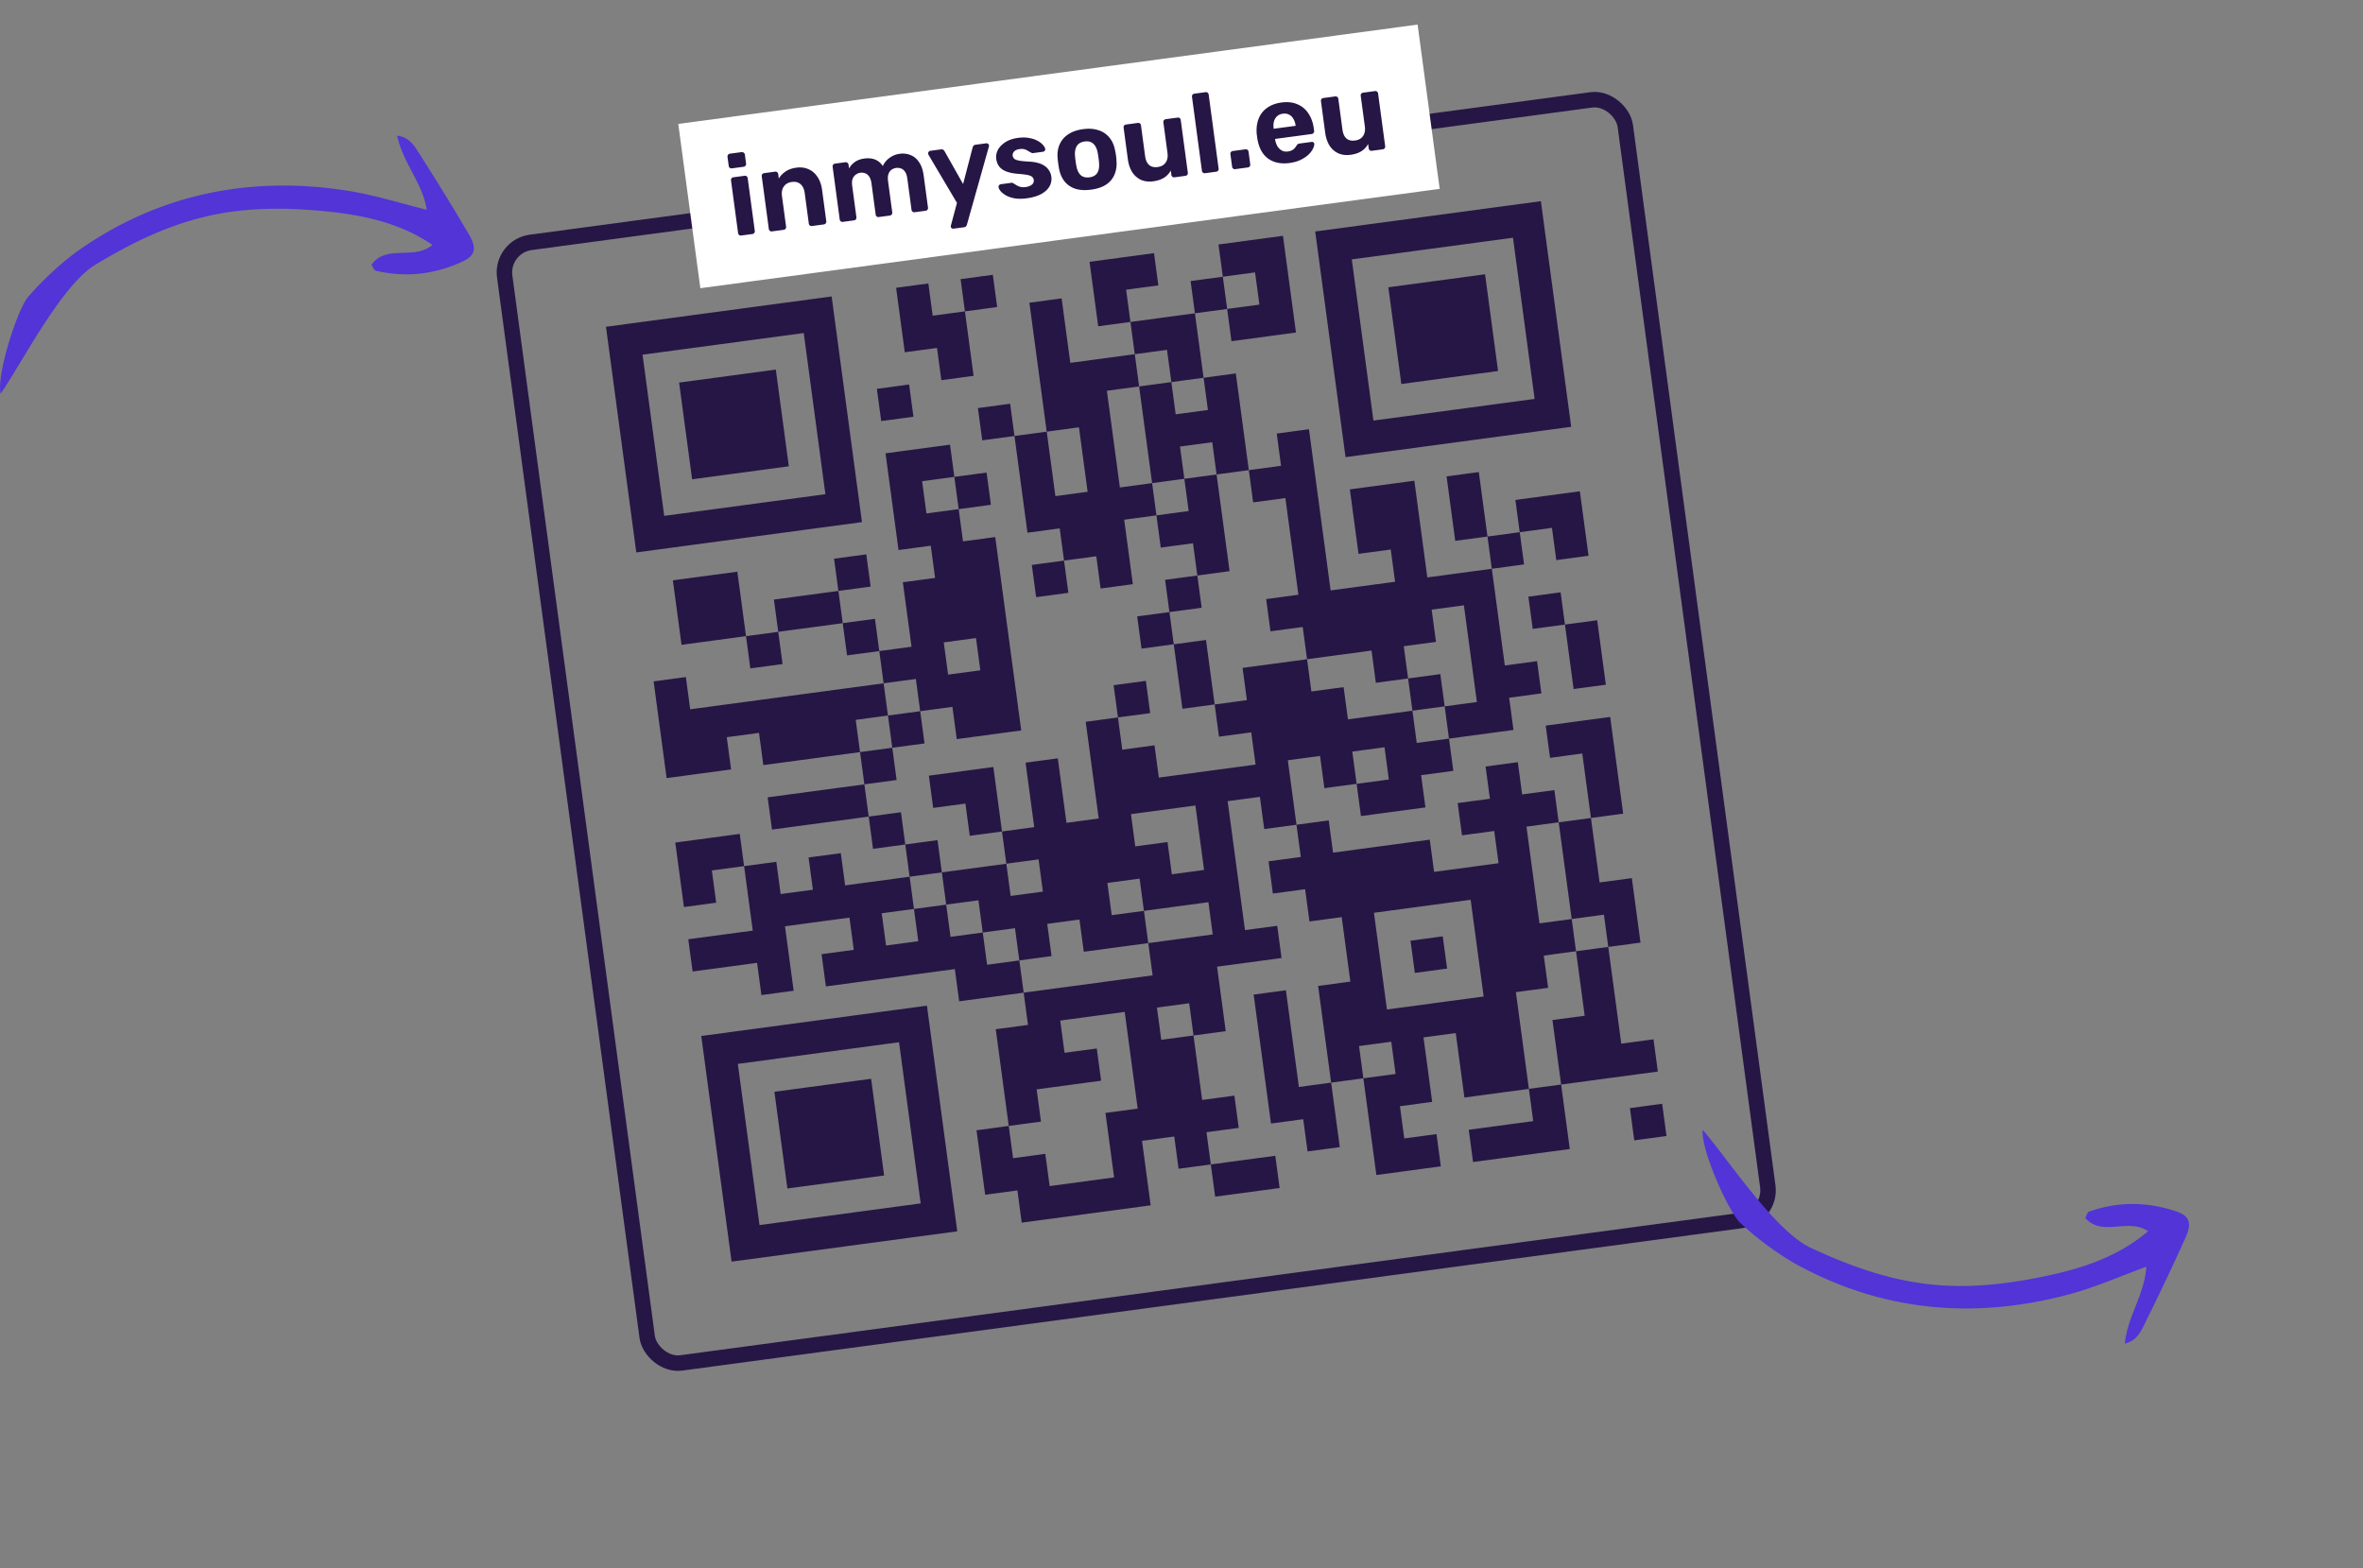
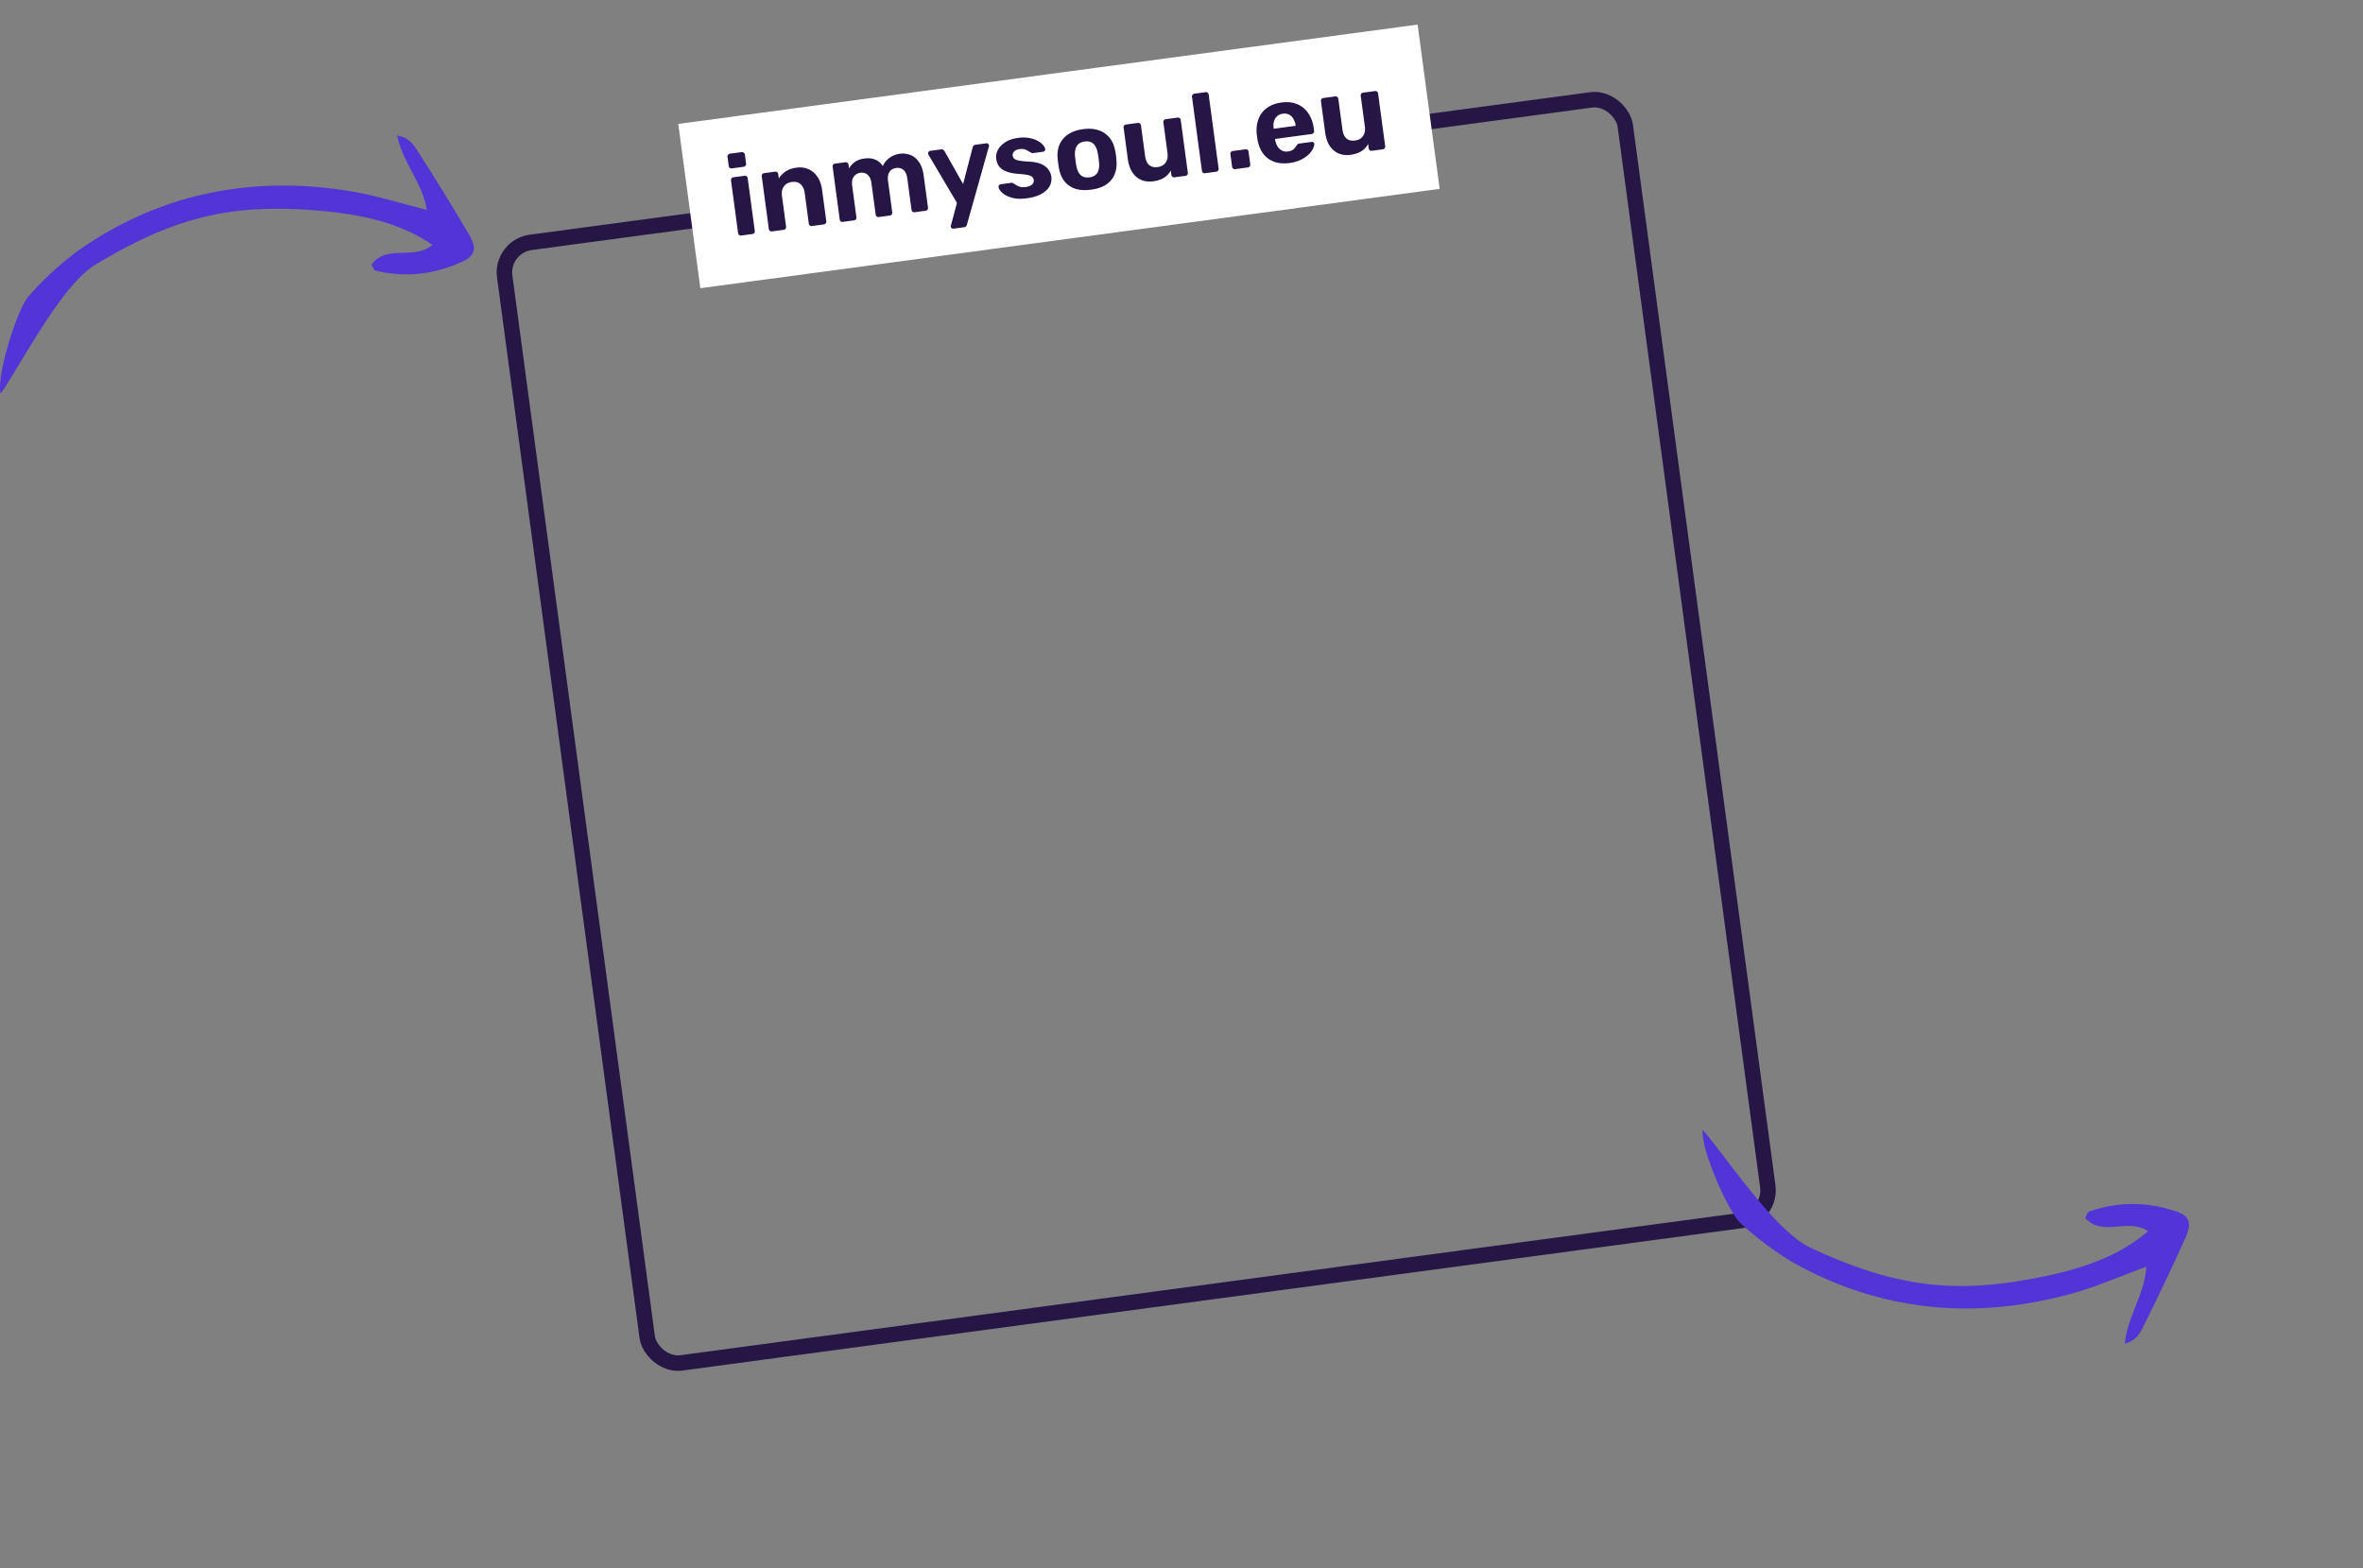
<svg xmlns="http://www.w3.org/2000/svg" width="458" height="304" fill="none">
  <rect width="100%" height="100%" fill="#808080" stroke="none" />
  <g clip-path="url(#clip0_244_1570)">
    <path d="M138.86 222.675l-2.939-21.869 43.739-5.877 5.877 43.739-43.739 5.877-2.938-21.87zm37.491-5.037l-2.099-15.621-31.243 4.197 4.198 31.243 31.242-4.198-2.098-15.621zm-24.994 3.358l-1.26-9.373 18.746-2.518 2.518 18.745-18.745 2.519-1.259-9.373zm46.258 12.868l-.42-3.124-6.249.84-1.679-12.497 6.249-.84-2.519-18.745 6.248-.84-.839-6.248-12.497 1.679-.84-6.248-24.993 3.358-.84-6.249 6.248-.839-.839-6.249-12.497 1.68 1.679 12.496-6.248.84-.84-6.248-12.497 1.679-.839-6.249 12.497-1.679-1.68-12.497-6.248.84.84 6.248-6.249.84-1.679-12.497 12.497-1.679.839 6.248 6.249-.839.839 6.248 6.249-.839-.84-6.249 6.249-.839.839 6.248 12.497-1.679-.839-6.249-6.249.84-.839-6.248-18.746 2.518-.839-6.248 18.745-2.519-.84-6.248-18.745 2.518-.839-6.248-6.249.84.84 6.248-12.497 1.679-2.519-18.745 6.249-.84.839 6.249 37.491-5.038-.84-6.248-6.248.839-.84-6.248-12.497 1.679.84 6.249-6.249.839-.839-6.248-12.497 1.679-1.679-12.497 12.497-1.679 1.679 12.497 6.248-.84-.839-6.248 12.497-1.679-.84-6.249 6.248-.839.84 6.248-6.248.84.839 6.248 6.249-.84.839 6.249 6.249-.84-1.68-12.497 6.249-.839-.84-6.249-6.248.84-2.519-18.745 12.497-1.68.84 6.249 6.248-.84.84 6.249-6.249.84.84 6.248 6.248-.84 5.038 37.491-12.497 1.679-.84-6.248-6.248.839.839 6.249-6.248.839.839 6.249-6.248.839.84 6.249 6.248-.84.84 6.248 6.248-.839.84 6.248 12.496-1.679-.839-6.248-6.249.839-.839-6.248-6.249.839-.839-6.248 12.497-1.679 1.679 12.497 6.248-.84-1.679-12.497 6.249-.839 1.679 12.497 6.248-.84-2.519-18.745 6.249-.84-.84-6.248 6.249-.84.839 6.249-6.248.839.839 6.249 6.249-.84.839 6.248 18.746-2.518-.84-6.249-6.248.84-.84-6.249-6.248.84-1.679-12.497-6.249.84-.839-6.249 6.248-.839-.84-6.249 6.249-.839-.84-6.249-6.248.84-.84-6.249-6.248.84 1.679 12.497-6.248.839-.84-6.248-6.248.84.839 6.248-6.248.84-.84-6.249 6.249-.839-.84-6.249-6.248.84-2.519-18.746-6.249.84-.839-6.248 6.248-.84.84 6.248 6.248-.84-3.358-24.993 6.248-.84 1.68 12.497 12.496-1.679-.839-6.248-6.249.84-1.679-12.498 12.497-1.679.84 6.249-6.249.84.84 6.248 12.497-1.68-.84-6.248 6.249-.84-.84-6.248 12.497-1.679 2.519 18.745-12.497 1.68-.84-6.249-6.248.84 1.679 12.497 6.248-.84 2.519 18.745 6.248-.84-.839-6.248 6.248-.84 4.198 31.243 12.497-1.679-.84-6.249-6.248.84-1.679-12.497 12.497-1.68 2.518 18.746 12.497-1.679-.839-6.248-6.249.839-1.679-12.497 6.249-.84 1.679 12.498 6.248-.84-.839-6.249 12.496-1.679 1.68 12.497-6.249.84-.839-6.249-6.249.84.84 6.248-6.249.84 2.519 18.745 6.248-.839.84 6.248-6.248.84.839 6.248-12.497 1.679.84 6.249-6.249.839.84 6.249-12.497 1.679-.839-6.249-6.249.84-.839-6.248-6.249.839 1.679 12.497 6.249-.84.839 6.249 18.746-2.519.839 6.249 12.497-1.68-.84-6.248-6.248.84-.84-6.249 6.249-.839-.84-6.249 6.249-.839.839 6.248 6.249-.84.839 6.249 6.249-.84-1.679-12.497-6.249.84-.839-6.248 12.496-1.68 2.519 18.746-6.248.839 1.679 12.497 6.248-.839 1.679 12.496-6.248.84 2.519 18.745 6.248-.839.84 6.248-18.746 2.519 1.68 12.497-18.746 2.518-.839-6.248 12.497-1.679-.84-6.249-12.497 1.68-1.679-12.497-6.248.839 1.679 12.497-6.249.84.84 6.248 6.248-.839.84 6.248-12.497 1.679-2.519-18.745-6.248.839 1.679 12.497-6.248.84-.84-6.249-6.248.84-3.359-24.994 6.249-.839 2.518 18.745 6.249-.84-2.519-18.745 6.249-.839-1.68-12.497-6.248.839-.84-6.248-6.248.839-.84-6.248 6.249-.84-.84-6.248-6.248.84-.84-6.249-6.248.84 3.358 24.993 6.249-.839.839 6.248-12.497 1.679 1.679 12.497-6.248.84 1.679 12.497 6.249-.84.839 6.249-6.248.839.839 6.249 12.497-1.68.84 6.249-12.497 1.679-.84-6.248-6.248.839-.84-6.248-6.248.839 1.679 12.497-24.994 3.358-.419-3.124zm17.485-11.891l-.839-6.249 6.248-.839-2.518-18.745-12.497 1.679.839 6.248 6.249-.839.839 6.248-12.497 1.679.84 6.249-6.248.839.839 6.249 6.249-.84.839 6.248 12.497-1.679-.84-6.248zm86.639-18.003l-.84-6.248 6.249-.84-1.679-12.496 6.248-.84-.84-6.248-6.248.839-2.519-18.745-6.248.839 2.519 18.746 6.248-.84.84 6.249-6.249.839.84 6.249-6.249.839 2.519 18.745 6.248-.839-.839-6.249zm-31.662 1.074l-.42-3.124-6.248.839.839 6.249 6.249-.84-.42-3.124zm-39.17-7.459l-.42-3.125-6.248.84.84 6.248 6.248-.839-.42-3.124zm55.397-13.805l-1.26-9.373-18.745 2.519 2.519 18.745 18.745-2.518-1.259-9.373zm-12.497 1.679l-.42-3.124 6.248-.84.84 6.249-6.249.839-.419-3.124zm-50.827.468l-.42-3.124 12.497-1.679-.84-6.248-12.497 1.679-.839-6.249-6.249.84.84 6.248 6.248-.839.84 6.248-12.497 1.679-.84-6.248-6.248.839.84 6.249-6.249.839-.839-6.248-6.249.84-.839-6.249-6.249.84-.839-6.249-6.249.84.84 6.248-6.249.84.84 6.248 6.248-.839-.839-6.249 6.248-.839.84 6.248 6.248-.839.84 6.248 6.248-.84.84 6.249 24.993-3.358-.419-3.125zm-21.264-16.226l-.42-3.124-6.249.839.84 6.249 6.248-.84-.419-3.124zm30.822-7.322l-.84-6.249-12.496 1.679.839 6.249 6.249-.84.839 6.249 6.249-.84-.84-6.248zm36.231-14.41l-.42-3.125-6.248.84.84 6.248 6.248-.839-.42-3.124zm11.658-7.928l-.42-3.124 6.248-.84-2.519-18.745-6.248.84.84 6.248-6.249.84.84 6.248-6.249.84-.839-6.249-12.497 1.679-.84-6.248-6.248.839-.84-6.248 6.249-.84-2.519-18.745-6.248.84-.84-6.249-6.248.84-.84-6.249-6.248.84.839 6.248-6.248.84-2.519-18.745 6.248-.84.84 6.248 6.248-.84-.839-6.247-6.249.84-.839-6.25-6.249.84.84 6.249-6.248.84 2.518 18.745 6.249-.84.839 6.248 6.249-.84-.84-6.248 6.249-.84 2.518 18.746-6.248.84.839 6.248-6.248.84.84 6.248 6.248-.839 1.679 12.496 6.249-.839-.84-6.249 12.497-1.679.839 6.249 6.249-.84.839 6.249 12.497-1.68.84 6.249 6.248-.84-.419-3.124zm-7.088-5.409l-.42-3.124 6.248-.84.84 6.249-6.249.839-.419-3.124zm-100.815 7.185l-.42-3.124 6.249-.84-.84-6.248-6.248.839.839 6.249-6.248.839.839 6.249 6.249-.84-.42-3.124zm17.066-15.016l-.42-3.124-6.248.84.84 6.248 6.248-.839-.42-3.125zm-4.198-31.242l-.419-3.124-6.249.84.84 6.248 6.248-.84-.42-3.124zm24.574-6.482l-.839-6.249-6.249.84 1.679 12.497 6.249-.84-.84-6.248zm33.713-33.156l-.42-3.124-6.248.84.839 6.248 6.249-.84-.42-3.124zm72.656 161.991l-.42-3.124 6.248-.839.84 6.248-6.249.84-.419-3.125zm-12.174-90.602l-.84-6.248-6.248.839-.84-6.248 6.249-.84.839 6.249 6.249-.84 1.679 12.497-6.249.84-.839-6.249zm-183.772-42.1l-2.938-21.87 43.739-5.877 5.877 43.739-43.739 5.877-2.939-21.87zm37.491-5.038l-2.099-15.62-31.242 4.197 4.198 31.242 31.242-4.198-2.099-15.62zm-24.994 3.358l-1.259-9.372 18.745-2.519 2.519 18.745-18.745 2.52-1.26-9.374zm124.969-16.79l-2.939-21.87 43.739-5.877 5.877 43.74-43.739 5.877-2.938-21.87zm37.49-5.037l-2.099-15.621-31.242 4.197 4.198 31.242 31.242-4.197-2.099-15.621zm-24.993 3.358l-1.26-9.373 18.746-2.518 2.518 18.745-18.745 2.519-1.259-9.373zm-99.975 13.433l-.42-3.124 6.248-.84.84 6.249-6.248.84-.42-3.125zm11.657-7.928l-.42-3.124-6.248.84-1.679-12.497 6.248-.84.84 6.249 6.248-.84-.839-6.248 6.248-.84.84 6.249-6.249.84 1.679 12.496-6.248.84-.42-3.125z" fill="#261645" />
  </g>
  <rect x="97.036" y="47.762" width="219.149" height="219.149" rx="5.881" transform="rotate(-7.653 97.036 47.762)" stroke="#261645" stroke-width="3" />
  <path fill="#fff" d="M131.463 24.02L274.761 4.764l4.279 31.844-143.298 19.254z" />
  <path d="M143.651 45.654a.507.507 0 01-.389-.103.536.536 0 01-.205-.37l-1.371-10.204a.534.534 0 01.1-.412.505.505 0 01.348-.201l2.172-.292a.533.533 0 01.411.1.532.532 0 01.204.37l1.371 10.204a.53.53 0 01-.099.412.534.534 0 01-.37.204l-2.172.292zm-1.815-13.019a.508.508 0 01-.39-.102.532.532 0 01-.204-.37l-.234-1.737a.535.535 0 01.1-.411.478.478 0 01.346-.224l2.279-.306a.501.501 0 01.415.121.503.503 0 01.226.368l.233 1.736a.499.499 0 01-.121.415.534.534 0 01-.37.204l-2.28.306zm7.773 12.218a.507.507 0 01-.389-.102.536.536 0 01-.205-.37l-1.371-10.205a.534.534 0 01.1-.411.506.506 0 01.348-.202l2.128-.286a.534.534 0 01.411.1.536.536 0 01.205.37l.114.847a4.496 4.496 0 011.3-1.346c.552-.384 1.256-.633 2.11-.748.854-.115 1.625-.02 2.315.286.702.288 1.283.778 1.744 1.467.474.673.781 1.531.921 2.573l.814 6.058a.5.5 0 01-.122.414.506.506 0 01-.348.202l-2.302.309a.534.534 0 01-.411-.1.531.531 0 01-.204-.37l-.797-5.927c-.103-.767-.371-1.336-.804-1.705-.42-.385-.985-.53-1.694-.435-.68.091-1.194.381-1.541.87-.349.474-.472 1.095-.368 1.862l.796 5.927a.538.538 0 01-.099.412.508.508 0 01-.349.201l-2.302.31zm13.74-1.846a.508.508 0 01-.39-.102.532.532 0 01-.204-.37l-1.371-10.205a.534.534 0 01.099-.411.508.508 0 01.349-.202l2.019-.271a.508.508 0 01.39.102.503.503 0 01.226.368l.099.738c.235-.444.586-.845 1.054-1.203.482-.36 1.077-.594 1.784-.704 1.676-.254 2.912.228 3.709 1.447.257-.61.674-1.13 1.25-1.56a4.18 4.18 0 012.011-.823 4.076 4.076 0 012.111.247c.653.25 1.2.708 1.643 1.37.455.646.757 1.52.904 2.62l.832 6.188a.534.534 0 01-.1.41.506.506 0 01-.348.202l-2.15.29a.506.506 0 01-.389-.103.536.536 0 01-.205-.37l-.808-6.015c-.08-.593-.229-1.045-.447-1.354-.22-.324-.485-.54-.794-.645a1.993 1.993 0 00-.963-.092 1.985 1.985 0 00-.861.337c-.255.182-.454.459-.595.831-.129.357-.154.832-.074 1.425l.808 6.014a.534.534 0 01-.1.411.532.532 0 01-.37.205l-2.128.286a.534.534 0 01-.411-.1.536.536 0 01-.205-.37l-.808-6.014c-.079-.594-.228-1.045-.447-1.355-.22-.324-.485-.539-.794-.645a1.943 1.943 0 00-.941-.094c-.304.04-.59.16-.858.358-.27.184-.477.455-.62.813-.129.356-.155.824-.077 1.403l.811 6.036a.538.538 0 01-.099.411.508.508 0 01-.349.201l-2.193.295zm21.454 1.317a.496.496 0 01-.343-.086.442.442 0 01-.174-.309.571.571 0 01.004-.133c.009-.045.023-.106.042-.182l1.148-4.288-5.49-9.275a.84.84 0 01-.103-.274.534.534 0 01.108-.346.415.415 0 01.305-.196l2.106-.282c.188-.026.333.006.433.096a.9.9 0 01.233.256l3.597 6.369 1.853-7.101c.042-.124.101-.235.176-.333.076-.099.207-.16.395-.186l2.063-.277a.415.415 0 01.346.108.395.395 0 01.193.284.832.832 0 01-.046.315l-4.234 15.047a.743.743 0 01-.176.333c-.075.099-.207.16-.395.186l-2.041.274zm14.203-5.887c-.897.12-1.685.123-2.364.008-.666-.131-1.222-.322-1.668-.571-.432-.252-.769-.516-1.013-.793-.231-.293-.368-.547-.411-.762a.442.442 0 01.099-.411.535.535 0 01.327-.199l2.106-.283a.412.412 0 01.133.004.288.288 0 01.145.091c.206.105.422.231.648.377.224.133.474.239.75.32.29.078.638.09 1.044.036.477-.064.87-.212 1.177-.445.306-.248.435-.552.386-.914a.938.938 0 00-.326-.62c-.168-.154-.472-.275-.911-.363-.439-.089-1.083-.164-1.932-.227-.805-.069-1.502-.211-2.09-.427-.589-.215-1.051-.522-1.384-.919-.335-.412-.545-.929-.628-1.551-.076-.565.025-1.13.302-1.698.292-.57.763-1.068 1.413-1.494.648-.441 1.493-.732 2.535-.872.796-.107 1.505-.099 2.125.024.634.107 1.173.285 1.619.534.445.235.789.498 1.035.79.258.274.41.527.455.756a.442.442 0 01-.08.387.484.484 0 01-.327.199l-1.933.26a.812.812 0 01-.198.004.592.592 0 01-.167-.088 10.2 10.2 0 01-.595-.318 2.51 2.51 0 00-.685-.328c-.262-.083-.588-.098-.979-.046-.477.065-.832.223-1.063.475a.974.974 0 00-.264.831.926.926 0 00.271.538c.153.157.443.28.867.37.425.09 1.061.16 1.907.208 1.008.041 1.824.197 2.45.467.626.27 1.093.62 1.401 1.05.321.413.516.88.586 1.401a2.962 2.962 0 01-.363 1.906c-.335.575-.873 1.068-1.614 1.477-.728.392-1.657.664-2.786.816zm12.485-1.677c-1.202.161-2.234.1-3.097-.181-.865-.296-1.564-.785-2.098-1.464-.519-.682-.866-1.512-1.042-2.49a20.853 20.853 0 01-.153-.975 19.13 19.13 0 01-.109-.98c-.091-1.004.039-1.899.391-2.683a4.418 4.418 0 011.661-1.947c.756-.514 1.713-.85 2.871-1.005 1.144-.153 2.148-.082 3.013.214a4.424 4.424 0 012.117 1.44c.545.663.907 1.492 1.085 2.485.066.27.124.594.175.97.048.363.077.69.087.984.089.99-.034 1.883-.369 2.68-.32.794-.859 1.449-1.615 1.963-.758.5-1.73.83-2.917.989zm-.321-2.389c.709-.095 1.215-.384 1.519-.867.301-.497.409-1.175.324-2.033-.015-.219-.047-.51-.095-.871-.049-.362-.095-.65-.139-.866-.142-.835-.424-1.453-.846-1.853-.422-.4-.988-.553-1.697-.457-.709.095-1.222.392-1.538.891-.301.498-.41 1.168-.326 2.011.014.22.046.51.095.872.048.362.094.65.138.865.144.85.427 1.476.849 1.876.434.383 1.006.528 1.716.432zm12.34.774c-.84.112-1.61.024-2.312-.264-.69-.306-1.264-.796-1.723-1.47-.447-.692-.74-1.56-.88-2.601l-.814-6.058a.535.535 0 01.1-.411.506.506 0 01.348-.202l2.302-.31a.534.534 0 01.411.1.536.536 0 01.205.37l.796 5.928c.218 1.621 1.036 2.337 2.454 2.146.681-.091 1.188-.373 1.523-.846.346-.488.468-1.116.365-1.883l-.796-5.928a.538.538 0 01.099-.41.536.536 0 01.371-.205l2.301-.31a.508.508 0 01.39.103.532.532 0 01.204.37l1.371 10.205a.53.53 0 01-.099.411.508.508 0 01-.349.201l-2.128.286a.533.533 0 01-.411-.099.532.532 0 01-.204-.37l-.114-.847a3.695 3.695 0 01-1.294 1.39c-.557.354-1.262.589-2.116.704zm10.064-1.574a.532.532 0 01-.411-.1.532.532 0 01-.205-.37l-1.925-14.33a.53.53 0 01.099-.41.534.534 0 01.37-.205l2.172-.292a.506.506 0 01.389.103.536.536 0 01.205.37l1.925 14.33a.534.534 0 01-.099.411.508.508 0 01-.349.202l-2.171.291zm5.849-.785a.532.532 0 01-.411-.1.532.532 0 01-.205-.37l-.327-2.432a.534.534 0 01.1-.411.532.532 0 01.37-.205l2.432-.326a.533.533 0 01.411.099.536.536 0 01.205.37l.326 2.432a.53.53 0 01-.099.411.534.534 0 01-.371.205l-2.431.326zm10.527-1.194c-1.665.224-3.051-.061-4.16-.856-1.094-.796-1.789-2.073-2.084-3.83l-.062-.457-.064-.478c-.092-1.122.033-2.111.375-2.968.34-.87.887-1.57 1.641-2.099.752-.543 1.671-.887 2.757-1.033 1.216-.164 2.263-.047 3.141.351a4.62 4.62 0 012.12 1.793c.535.798.877 1.754 1.027 2.868l.067.5a.48.48 0 01-.124.392.508.508 0 01-.349.202l-7.1.954.012.086.011.087c.077.462.221.877.433 1.246.224.353.504.625.839.816.35.189.742.254 1.176.196.362-.049.652-.14.87-.272.218-.132.389-.28.515-.445.139-.166.239-.305.297-.416.111-.162.201-.262.269-.301.081-.055.209-.094.382-.118l2.258-.303a.474.474 0 01.365.083c.111.06.169.162.174.309.017.233-.067.54-.252.918-.172.362-.453.738-.843 1.13-.391.377-.898.717-1.52 1.022-.608.302-1.332.51-2.171.623zm-3.08-6.637l4.255-.572-.006-.043c-.07-.521-.217-.959-.441-1.311a1.988 1.988 0 00-.839-.816c-.348-.175-.746-.232-1.195-.171-.448.06-.817.22-1.107.48-.289.26-.494.597-.615 1.011-.109.398-.128.857-.058 1.378l.006.044zm14.89 5.05c-.839.113-1.61.025-2.312-.264-.689-.305-1.264-.795-1.723-1.47-.446-.692-.74-1.559-.88-2.6l-.814-6.058a.535.535 0 01.1-.412.508.508 0 01.349-.201l2.301-.31a.534.534 0 01.411.1.536.536 0 01.205.37l.796 5.928c.218 1.62 1.036 2.336 2.455 2.145.68-.09 1.187-.373 1.522-.845.347-.489.469-1.117.366-1.884l-.797-5.927a.534.534 0 01.1-.411.532.532 0 01.37-.205l2.301-.31a.507.507 0 01.39.103.531.531 0 01.204.37l1.372 10.205a.535.535 0 01-.1.412.508.508 0 01-.349.201l-2.127.286a.535.535 0 01-.412-.1.535.535 0 01-.204-.37l-.114-.847a3.695 3.695 0 01-1.294 1.39c-.557.355-1.262.59-2.116.704z" fill="#261645" />
  <path d="M.117 76.32c-.814-3.803 3.294-16.363 5.287-18.72a61.163 61.163 0 019.393-8.764c15.9-11.302 33.744-14.876 52.871-11.819 4.86.795 9.687 2.298 15.053 3.649-.788-5.116-4.644-9.132-5.745-14.37 2.293.285 3.249 1.857 4.075 3.138 3.371 5.272 6.702 10.65 9.887 16.09 1.509 2.628 1.192 4.07-1.418 5.227-5.405 2.484-11.04 3.074-16.76 1.706-.21-.08-.402-.516-.763-1.136 2.888-4.057 8.235-.79 11.823-3.855-6.568-4.462-13.955-5.87-21.375-6.572-7.774-.716-15.477-.684-23.054 1.2-7.433 1.822-14.12 5.134-20.695 9.09C12.056 54.996 4.5 69.953.117 76.32zM330.021 219c-.399 3.869 5.041 15.911 7.276 18.041a61.25 61.25 0 0010.284 7.697c17.029 9.519 35.154 11.146 53.839 6.042 4.746-1.314 9.382-3.33 14.571-5.252-.231 5.171-3.631 9.58-4.16 14.905 2.249-.53 3.029-2.196 3.712-3.559 2.783-5.605 5.513-11.31 8.093-17.063 1.216-2.776.745-4.175-1.974-5.044-5.642-1.885-11.308-1.863-16.848.114-.199.102-.343.556-.635 1.212 3.31 3.721 8.272-.105 12.17 2.555-6.048 5.145-13.239 7.344-20.54 8.841-7.651 1.552-15.313 2.352-23.05 1.296-7.585-1.008-14.59-3.579-21.554-6.802-7.012-3.073-16.14-17.126-21.184-22.983z" fill="#5234D7" />
  <defs>
    <clipPath id="clip0_244_1570">
-       <rect x="98.723" y="49.049" width="216.149" height="216.149" rx="4.381" transform="rotate(-7.653 98.723 49.049)" fill="#fff" />
-     </clipPath>
+       </clipPath>
  </defs>
</svg>